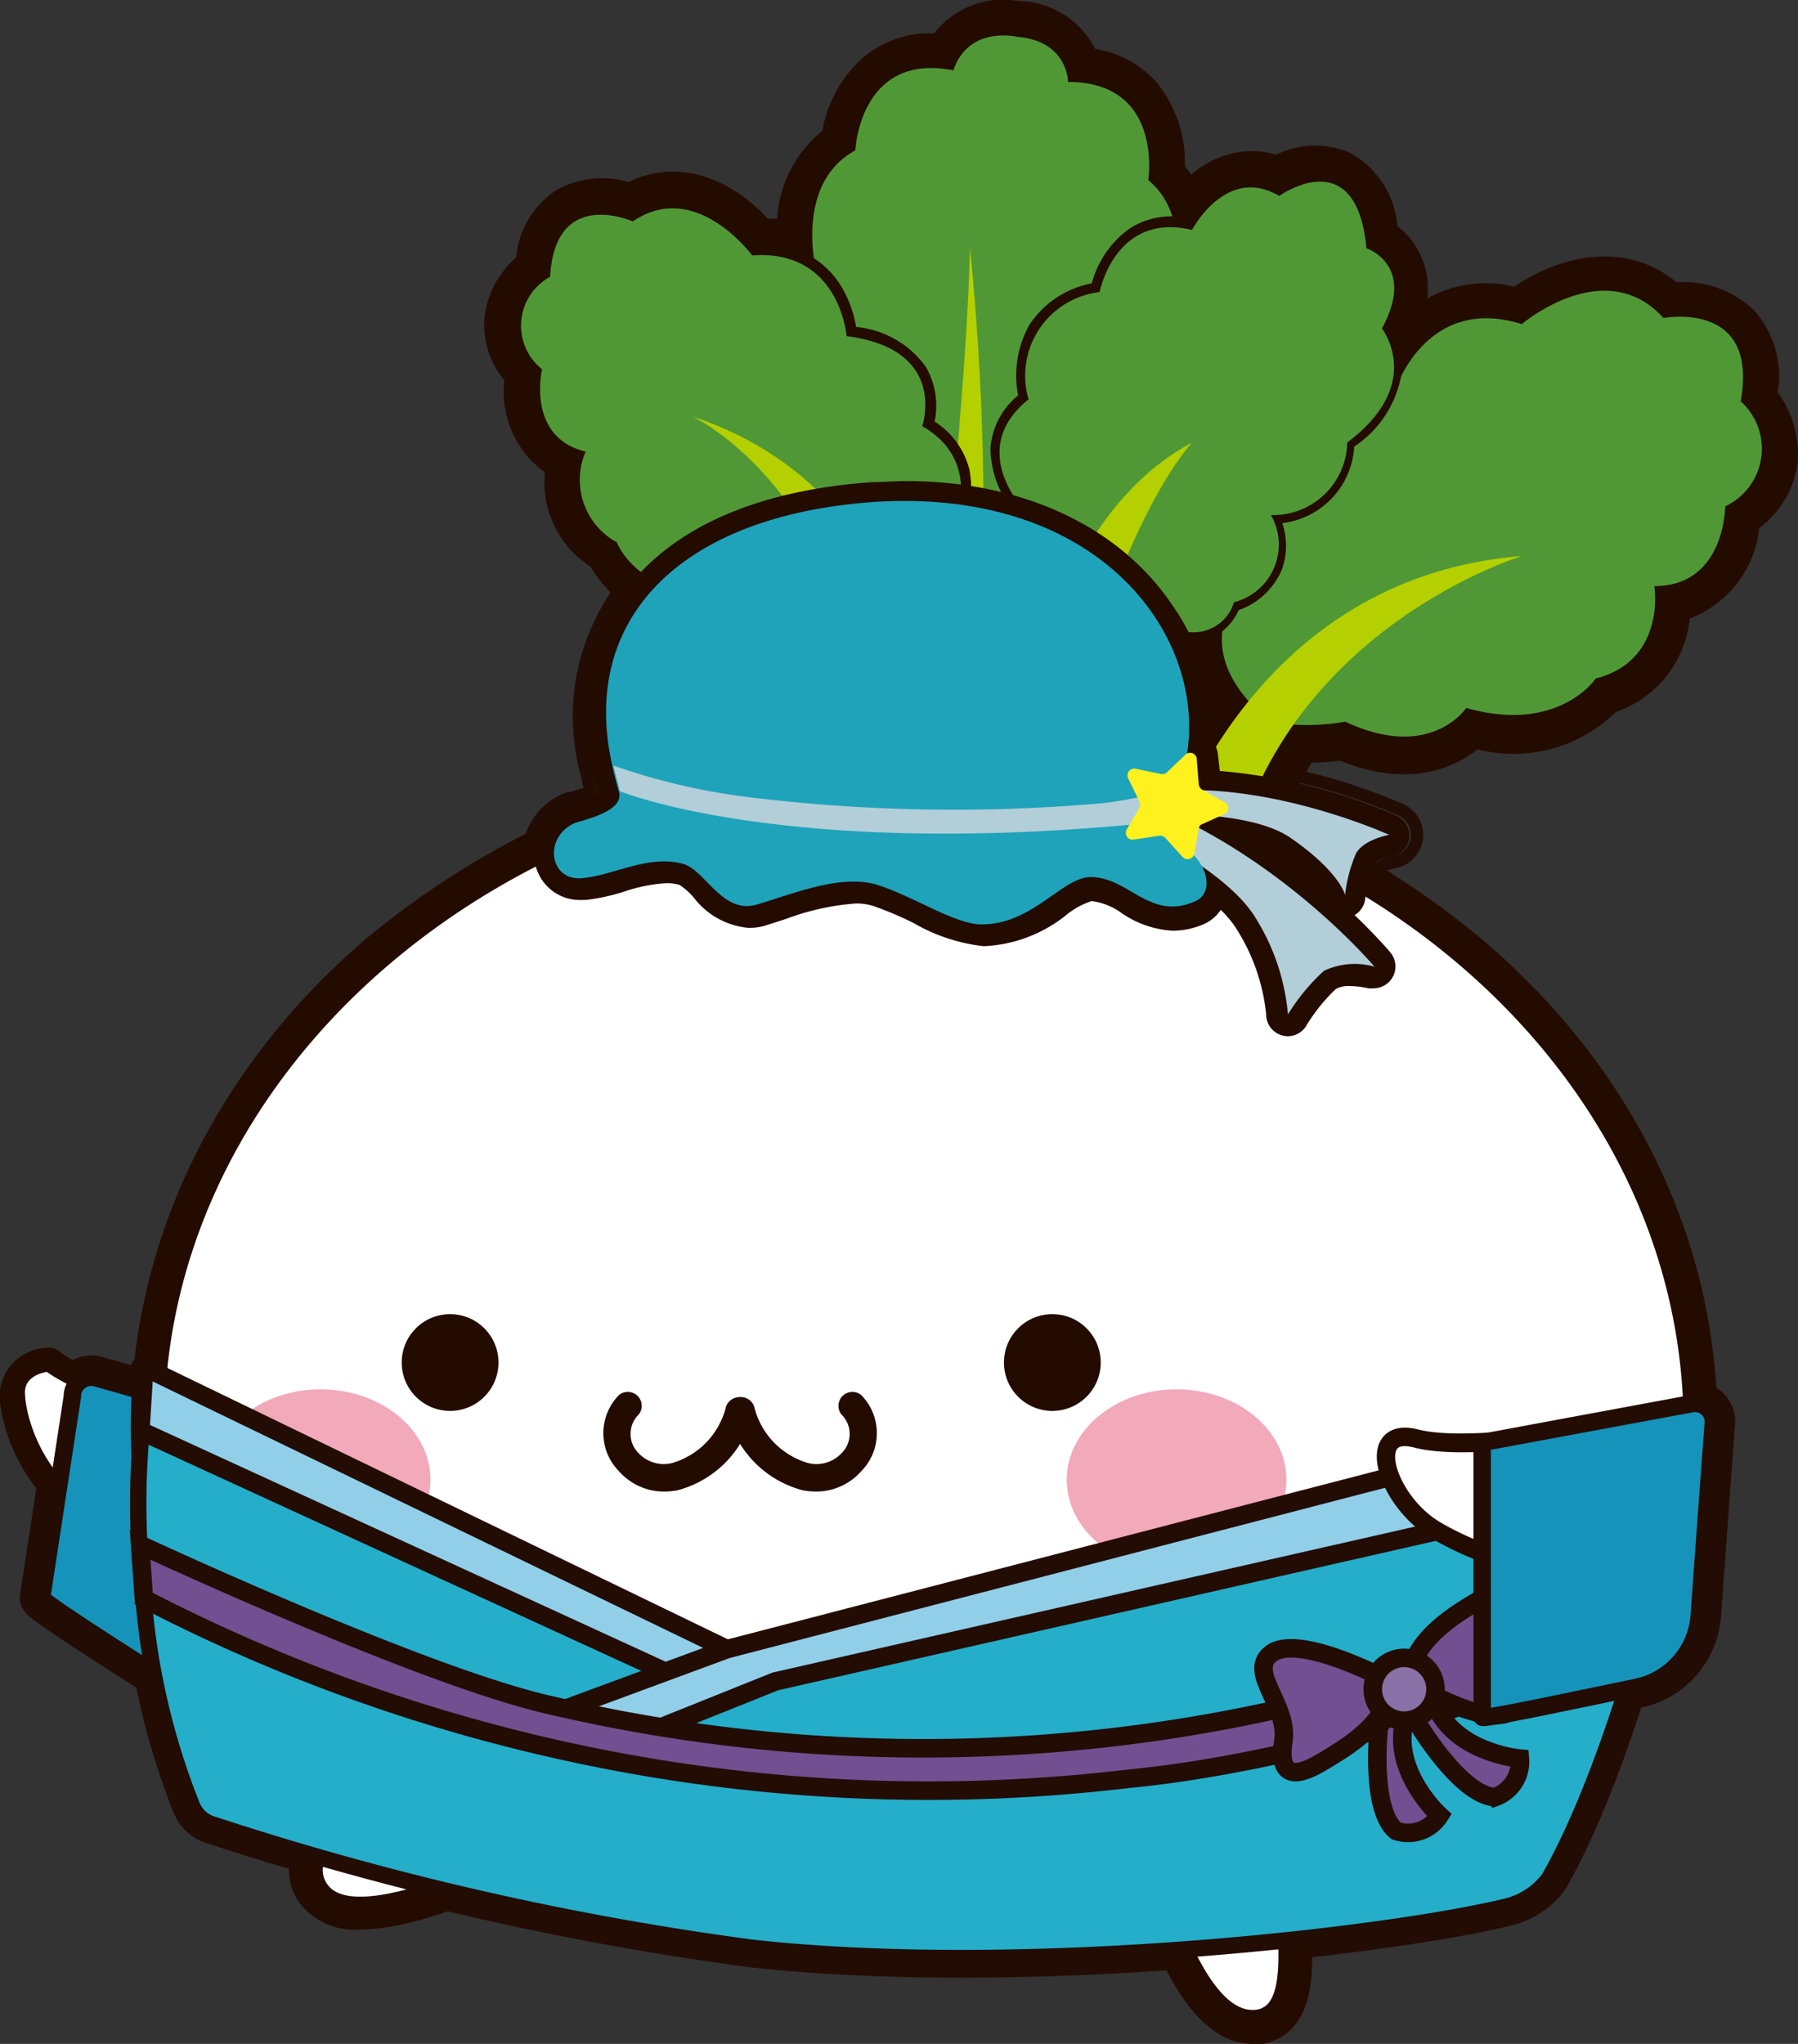
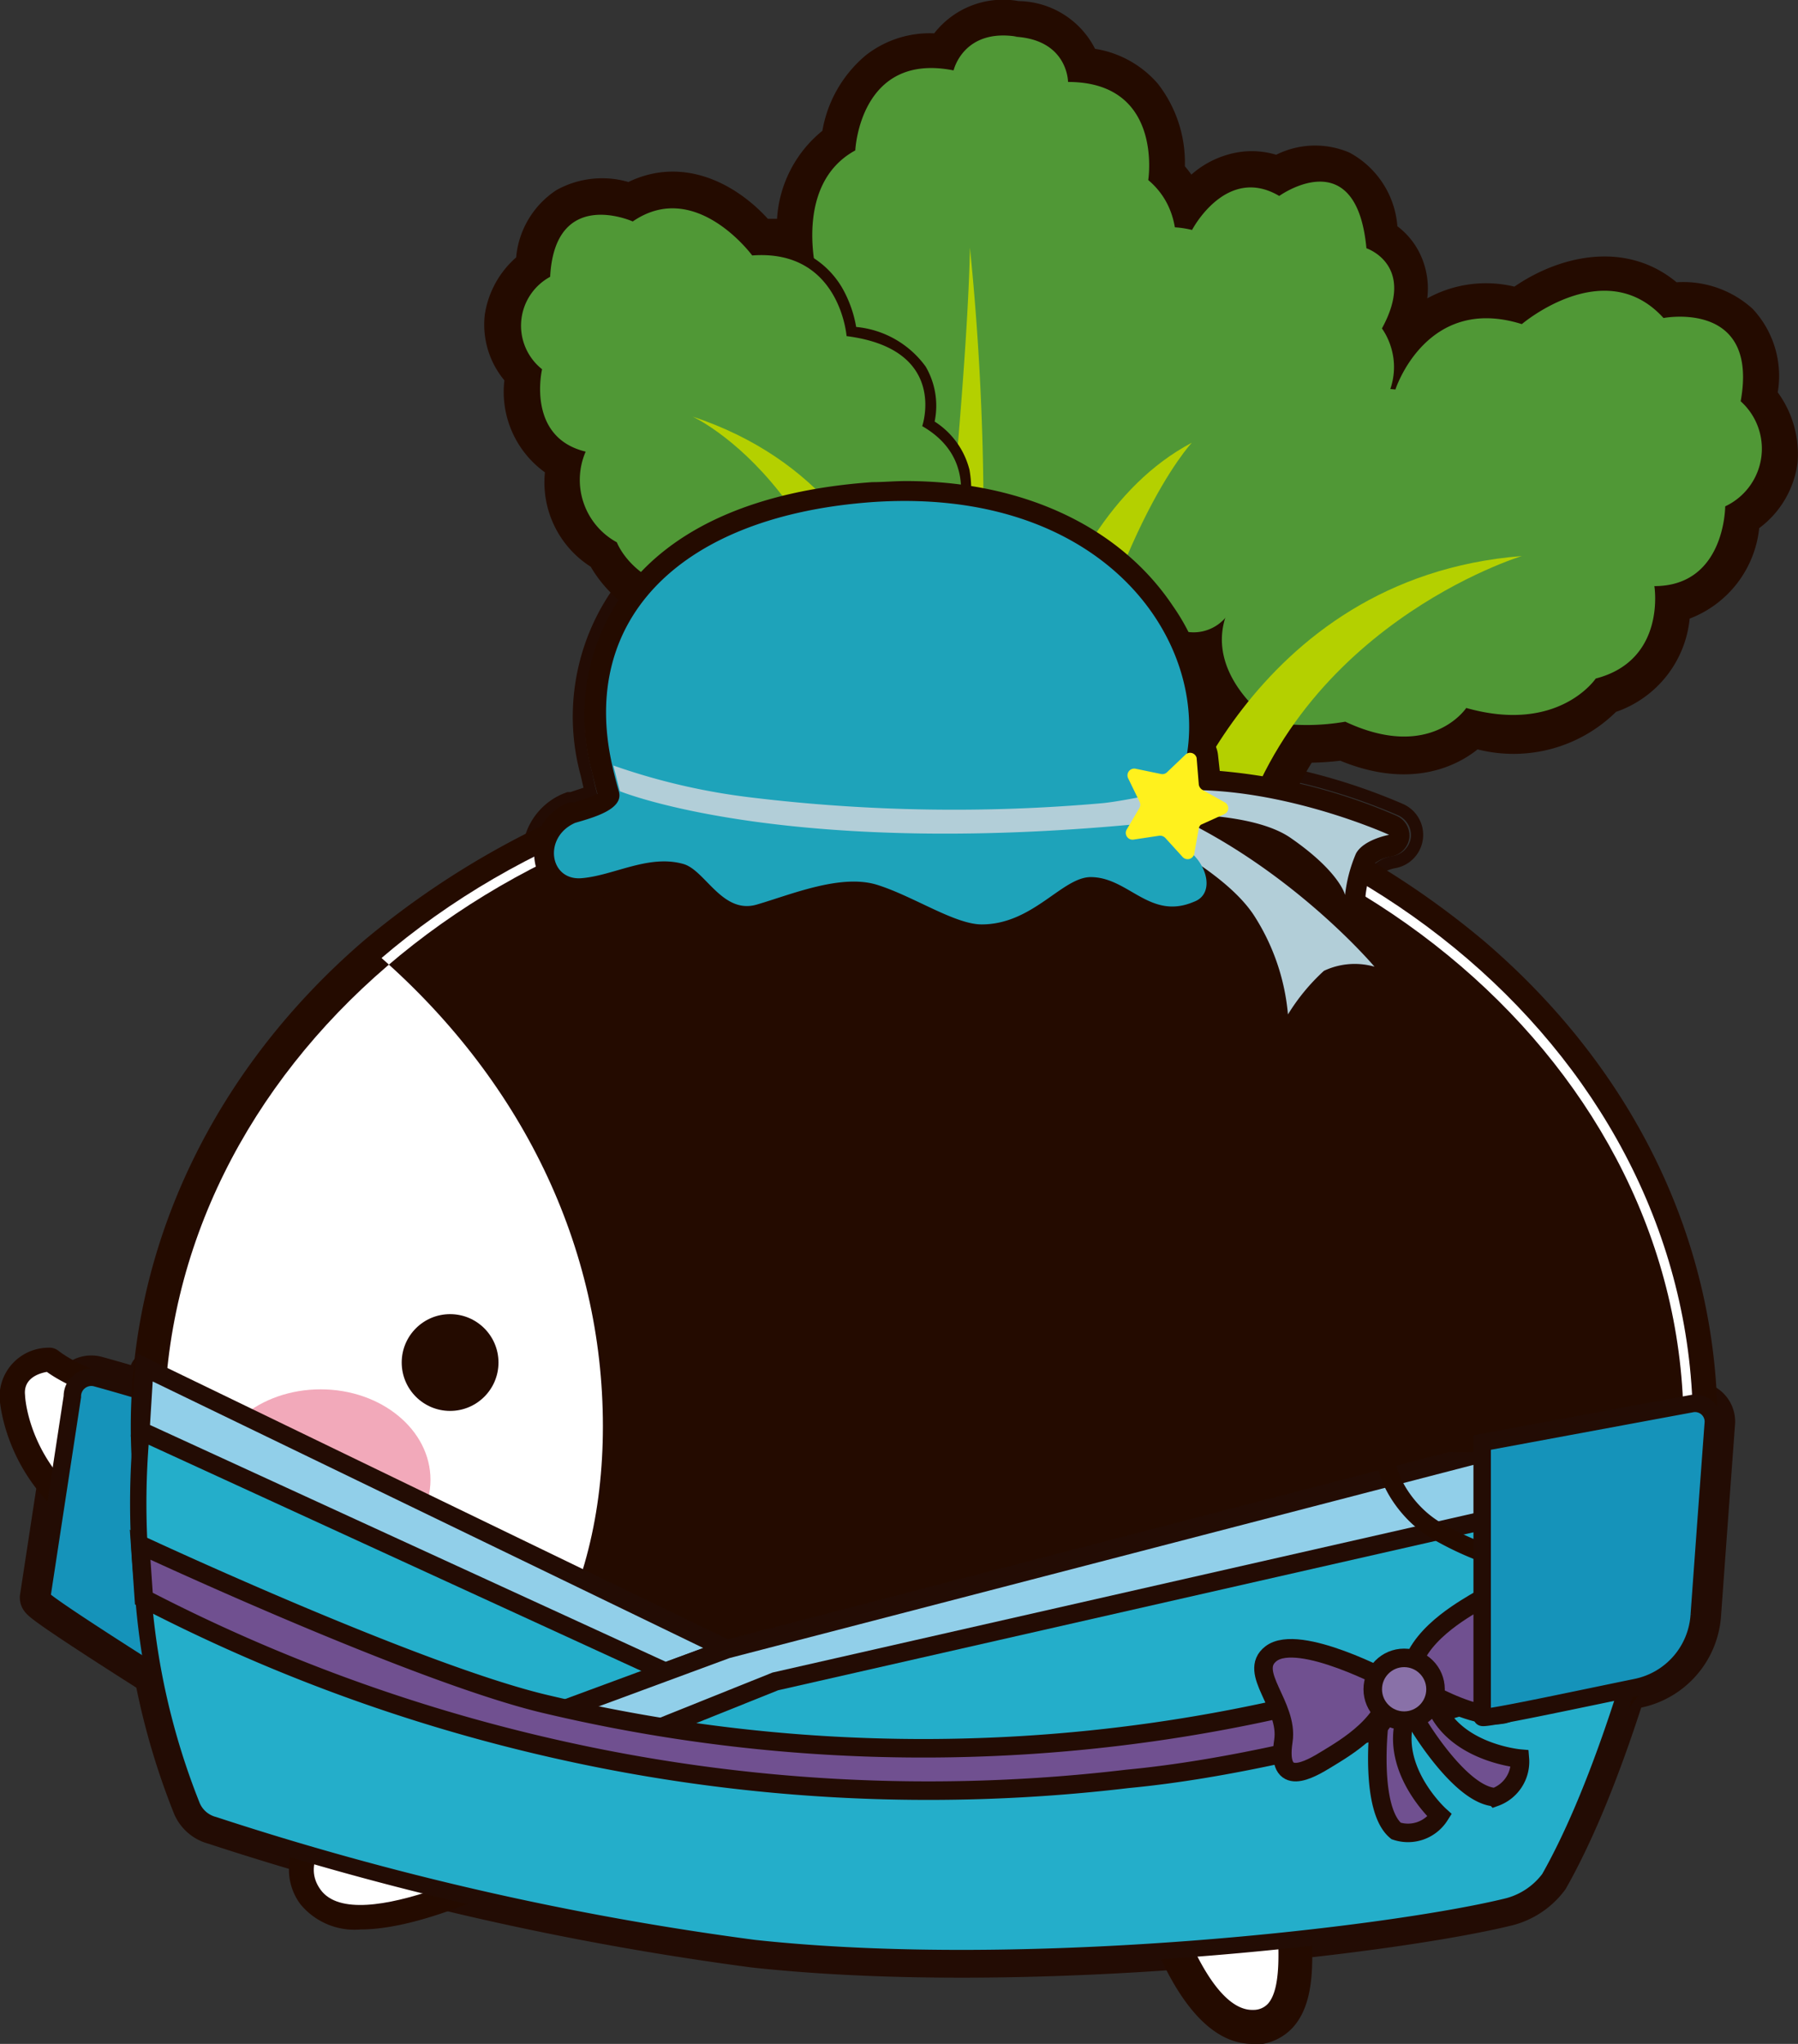
<svg xmlns="http://www.w3.org/2000/svg" viewBox="0 0 82.49 93.77">
  <rect x="0" y="0" width="82.49" height="93.77" fill="#333333" stroke="none" />
  <defs>
    <style>.cls-1,.cls-8{fill:#1593ba;}.cls-1,.cls-12,.cls-16,.cls-17,.cls-18,.cls-6,.cls-7,.cls-8{stroke:#230c04;}.cls-1,.cls-12,.cls-16,.cls-17,.cls-18,.cls-2,.cls-8{stroke-miterlimit:10;}.cls-1,.cls-6{stroke-width:2px;}.cls-2,.cls-6{fill:none;}.cls-2{stroke:#240b00;stroke-width:0.5px;}.cls-3{fill:#fff;}.cls-4{fill:#240b00;}.cls-5{fill:#230c04;}.cls-6,.cls-7{stroke-linecap:round;stroke-linejoin:round;}.cls-12,.cls-7{fill:#24aeca;}.cls-7{stroke-width:1.8px;}.cls-8{stroke-width:0.8px;}.cls-9{fill:#509836;}.cls-10{fill:#b4d000;}.cls-11{fill:#f2a9ba;}.cls-12{stroke-width:0.75px;}.cls-13{fill:#b2ced8;}.cls-14{fill:#1ea3ba;}.cls-15{fill:#fff11d;}.cls-16{fill:#91cfe9;}.cls-16,.cls-17,.cls-18{stroke-width:0.85px;}.cls-17{fill:#705090;}.cls-18{fill:#8971a8;}</style>
  </defs>
  <g id="レイヤー_2" data-name="レイヤー 2">
    <g id="レイヤー_1-2" data-name="レイヤー 1">
      <path class="cls-1" d="M11.19,65.69,8.91,77.92s-7-4.38-7-4.62l1.41-9.23a.87.87,0,0,1,1.11-.85S11.21,65.07,11.19,65.69Z" />
      <path class="cls-2" d="M10.74,64.8a.41.41,0,0,0-.29-.18s-5.81-.81-7.92-2.45a.41.41,0,0,0-.3-.09,2,2,0,0,0-2,2c0,.26.42,6,7.58,7.51.36.08.74.14,1.14.2a.41.41,0,0,0,.47-.33l1.37-6.31A.4.4,0,0,0,10.74,64.8Z" />
      <path class="cls-3" d="M10.4,65s-5.91-.8-8.14-2.54c0,0-1.66.12-1.58,1.54S2,70.36,9,71.35Z" />
      <path class="cls-4" d="M7.83,71.57C.67,70,.27,64.32.25,64.06a2,2,0,0,1,2-2,.41.41,0,0,1,.3.09c2.11,1.64,7.87,2.44,7.92,2.45a.41.41,0,0,1,.29.18.4.4,0,0,1,.07.33L9.44,71.44a.41.41,0,0,1-.47.33C8.57,71.71,8.19,71.65,7.83,71.57ZM2.15,62.94c-.34.06-1.09.28-1,1.07,0,.24.4,5.65,7.6,6.86L9.89,65.4C8.47,65.17,4.17,64.39,2.15,62.94Z" />
      <path class="cls-5" d="M41.57,22c5.35,0,9.81,2.09,12.24,5.73a10.12,10.12,0,0,1,1.72,6.19,1.3,1.3,0,0,1,.37.76l.07.64a26.65,26.65,0,0,1,8.18,2.09,1,1,0,0,1,.58,1,1,1,0,0,1-.82.86,1.75,1.75,0,0,0-.83.36,5.54,5.54,0,0,0-.37,1.53,1.12,1.12,0,0,1-.52.79c1,.94,1.56,1.62,1.64,1.71a1,1,0,0,1-.77,1.64,1.07,1.07,0,0,1-.25,0,3.91,3.91,0,0,0-.84-.1,1.21,1.21,0,0,0-.64.13,8.06,8.06,0,0,0-1.39,1.74,1,1,0,0,1-1.85-.48,9,9,0,0,0-1.41-4,5,5,0,0,0-.69-.81,1.72,1.72,0,0,1-.72.58,3.57,3.57,0,0,1-1.4.3h0a4.55,4.55,0,0,1-2.36-.81,3,3,0,0,0-1.38-.55,3.65,3.65,0,0,0-1.2.67,6.48,6.48,0,0,1-3.8,1.5,8.22,8.22,0,0,1-3.21-1.06,15.48,15.48,0,0,0-1.87-.79,2.57,2.57,0,0,0-.78-.11,11.49,11.49,0,0,0-3.24.72l-.94.3a2.69,2.69,0,0,1-.74.1,3.56,3.56,0,0,1-2.52-1.39,3.06,3.06,0,0,0-.65-.58,2.11,2.11,0,0,0-.62-.08,7.35,7.35,0,0,0-1.85.36,9,9,0,0,1-1.86.41h-.21a2.09,2.09,0,0,1-2.09-1.68,2.51,2.51,0,0,1,1.53-2.79l.1,0,.14,0a7.64,7.64,0,0,0,1.09-.4c-.08-.3-.16-.62-.23-1v0h0v0a9.72,9.72,0,0,1,1.44-8.21c2.18-3,6.13-4.72,11.42-5.09.52,0,1-.05,1.55-.05m0-.55c-.52,0-1,0-1.59.05-5.45.38-9.54,2.22-11.82,5.31a10.22,10.22,0,0,0-1.53,8.67h0v0l.12.53-.6.2-.14,0-.16.06A3.05,3.05,0,0,0,24,39.73a2.63,2.63,0,0,0,2.63,2.12h.26a10.45,10.45,0,0,0,2-.43,6.83,6.83,0,0,1,1.69-.34,1.78,1.78,0,0,1,.41,0c.11.09.36.35.46.45a4.12,4.12,0,0,0,2.92,1.56,3.35,3.35,0,0,0,.89-.12l1-.3a11.07,11.07,0,0,1,3.07-.7,2.22,2.22,0,0,1,.62.08,14.18,14.18,0,0,1,1.79.77A8.72,8.72,0,0,0,45.13,44a7.1,7.1,0,0,0,4.12-1.6,5.83,5.83,0,0,1,.92-.57,2.76,2.76,0,0,1,1.06.47,5,5,0,0,0,2.64.89,4,4,0,0,0,1.61-.35,2.25,2.25,0,0,0,.5-.29,2.29,2.29,0,0,1,.24.33,8.46,8.46,0,0,1,1.32,3.77A1.53,1.53,0,0,0,58.7,48a1.74,1.74,0,0,0,.39.05,1.55,1.55,0,0,0,1.32-.75,7.23,7.23,0,0,1,1.25-1.58h0a2.6,2.6,0,0,1,.3,0,3.38,3.38,0,0,1,.71.09,1.58,1.58,0,0,0,.38,0,1.53,1.53,0,0,0,1.31-.72,1.56,1.56,0,0,0-.12-1.83S63.78,42.77,63,42a1.53,1.53,0,0,0,.28-.73A7.87,7.87,0,0,1,63.52,40a1.75,1.75,0,0,1,.49-.17,1.55,1.55,0,0,0,.37-2.94,27.59,27.59,0,0,0-7.91-2.1l0-.19a1.83,1.83,0,0,0-.36-.89,10.64,10.64,0,0,0-1.83-6.3c-2.53-3.8-7.15-6-12.69-6Z" />
      <path class="cls-6" d="M77.6,64.4a.84.84,0,0,1,1,.93l-.35,4.76-.29,4a3.62,3.62,0,0,1-2.85,3.27" />
      <path class="cls-7" d="M8.81,82.85a1.48,1.48,0,0,0,1,.87,137.12,137.12,0,0,0,24.78,5.65c12.55,1.36,29.1-.59,34.48-1.89a3.44,3.44,0,0,0,2-1.3c4.15-7.32,6.78-21.55,6.78-21.55l-44.56,11L6.85,62.94a36.24,36.24,0,0,0-.3,9.91A32.71,32.71,0,0,0,8.81,82.85Z" />
      <path class="cls-8" d="M11.19,65.69,8.91,77.92s-7-4.38-7-4.62l1.41-9.23a.87.87,0,0,1,1.11-.85S11.21,65.07,11.19,65.69Z" />
      <path class="cls-4" d="M16.54,88.52a3.21,3.21,0,0,1-2.75-1.15,2.64,2.64,0,0,1-.45-2.25c.57-2.31,4.18-4.14,4.59-4.34a1.13,1.13,0,0,1,1.07,0L24.44,84a1.12,1.12,0,0,1-.05,2C23.6,86.42,19.47,88.52,16.54,88.52Zm1.86-5.43c-1.34.76-2.68,1.83-2.86,2.57a.39.39,0,0,0,.08.37c.14.19.83.41,2.53,0a21.68,21.68,0,0,0,3.31-1.13Z" />
      <path class="cls-4" d="M57.45,93.77c-3.36,0-5.1-6.13-5.42-7.36a1.14,1.14,0,0,1,.9-1.39l5.9-1a1.14,1.14,0,0,1,1.28,1.43,10.08,10.08,0,0,0,0,2.28c.14,2,.28,4.09-.79,5.28a2.47,2.47,0,0,1-1.78.8ZM54.57,87c.86,2.57,2.07,4.48,2.88,4.48h0c.13,0,.16,0,.18-.06.43-.48.29-2.51.22-3.61,0-.48-.07-1-.08-1.38Z" />
      <path class="cls-3" d="M18.43,81.8s-5.37,2.64-3.72,4.9S23.86,85,23.86,85Z" />
-       <path class="cls-4" d="M16.54,87.81A2.57,2.57,0,0,1,14.36,87,1.91,1.91,0,0,1,14,85.29c.5-2,4.06-3.8,4.21-3.88a.43.43,0,0,1,.4,0l5.44,3.21a.42.42,0,0,1,.21.37.44.44,0,0,1-.23.37C23.46,85.69,19.34,87.81,16.54,87.81Zm1.87-5.53c-1,.55-3.24,1.94-3.56,3.21a1.11,1.11,0,0,0,.2,1c1,1.32,5.11-.1,7.93-1.48Z" />
      <path class="cls-3" d="M53.13,86.13s1.69,6.6,4.38,6.51,1-5.75,1.51-7.54Z" />
      <path class="cls-4" d="M57.45,93.06c-2.9,0-4.55-6.12-4.73-6.82a.45.45,0,0,1,.05-.34.46.46,0,0,1,.28-.19l5.9-1a.42.42,0,0,1,.48.53,9.42,9.42,0,0,0,0,2.53c.12,1.86.25,3.79-.62,4.76a1.75,1.75,0,0,1-1.27.56Zm-3.79-6.59c.57,2,2.06,5.81,3.84,5.74a.9.9,0,0,0,.67-.28c.63-.7.5-2.61.4-4.14a18.68,18.68,0,0,1-.06-2.17Z" />
      <path class="cls-4" d="M44.64,3.45Zm0,0Z" />
      <path class="cls-4" d="M56.52,41.13a1.58,1.58,0,0,1-.38,0l-2.9-.71a1.61,1.61,0,0,1-1-.77,1.65,1.65,0,0,1-.15-1.27l.14-.41h0l0-.11h0l0-.13.06-.16.06-.17c0-.07.05-.13.07-.19l.67.24-.66-.26a1.71,1.71,0,0,0,.07-.18h0c0-.06,0-.13.08-.2l.66.26-.65-.27.09-.21a2.44,2.44,0,0,0,.1-.24,24.87,24.87,0,0,1,2.4-4.14L55.16,32l0-.08L55,31.73l0-.07c0-.09-.08-.17-.11-.25l0-.07c0-.09-.08-.18-.11-.27v0a2.41,2.41,0,0,1-.08-.25l0-.06,0-.09a3.86,3.86,0,0,1-1-.19h0l-.11.05a4.53,4.53,0,0,1-.81.27h0a3.86,3.86,0,0,1-1,.11h-.11l0,.11,0,.07c0,.12-.07.24-.11.37l0,.09c0,.12-.07.23-.1.35l0,.12-.09.35,0,.12-.09.35L51,33c0,.11,0,.23-.08.34l0,.16c0,.11,0,.22-.08.33l0,.18a2.82,2.82,0,0,0-.07.31l-.05.21c0,.1,0,.2-.07.3l0,.23-.06.32,0,.22c0,.1,0,.21-.07.32l0,.23c0,.12-.05.24-.07.36l0,.21c0,.19-.08.38-.11.57a1.62,1.62,0,0,1-1.6,1.34H46.2a1.64,1.64,0,0,1-1.2-.52,1.67,1.67,0,0,1-.24-.35l-.26,0H40.26a1.63,1.63,0,0,1-1.63-1.54l0-.54v-.17l0-.36,0-.19,0-.36,0-.16c0-.15,0-.31-.05-.47l0-.19a2.7,2.7,0,0,0,0-.28l0-.23a2,2,0,0,0,0-.24v0a1.55,1.55,0,0,0,0-.21l0-.19c0-.18-.06-.36-.1-.53l0-.1-.06-.3,0-.11c0-.11-.05-.21-.07-.31v-.05c0-.18-.08-.35-.13-.52l-.13,0h0l-.09,0h0a8.44,8.44,0,0,1-1.18.09,5.2,5.2,0,0,1-4.17-1.82A6.07,6.07,0,0,1,27.1,26,4.59,4.59,0,0,1,25,21.67a4.55,4.55,0,0,1-1.86-4.22,4,4,0,0,1-.9-3,4.35,4.35,0,0,1,1.44-2.64,4.13,4.13,0,0,1,1.85-3.09,4.32,4.32,0,0,1,3.3-.37c2.45-1.18,4.86,0,6.4,1.69l.42,0A5.64,5.64,0,0,1,37.73,6a5.8,5.8,0,0,1,2-3.47,4.75,4.75,0,0,1,3.13-1A4,4,0,0,1,46.73.05a4,4,0,0,1,3.51,2.19,4.79,4.79,0,0,1,2.88,1.6,5.89,5.89,0,0,1,1.24,3.79c.11.12.2.25.3.38a4.29,4.29,0,0,1,1.65-.91,3.89,3.89,0,0,1,2.24,0A4,4,0,0,1,61.91,7a4.2,4.2,0,0,1,2.2,3.38,3.46,3.46,0,0,1,1.14,1.5,3.66,3.66,0,0,1,.23,1.81,5.57,5.57,0,0,1,4-.54c2-1.38,5.06-2.17,7.44-.2a4.73,4.73,0,0,1,3.49,1.22A4.51,4.51,0,0,1,81.56,18a4.81,4.81,0,0,1,.91,3.23,4.45,4.45,0,0,1-1.76,3,5,5,0,0,1-3.19,4.15,5.05,5.05,0,0,1-3.38,4.28,6.7,6.7,0,0,1-6.35,1.72c-.87.7-3,1.88-6.3.52a12.58,12.58,0,0,1-1.31.09c-.29.47-.57,1-.82,1.47l0,.08a2.56,2.56,0,0,0-.11.24l-.06.13a1.6,1.6,0,0,0-.1.23,1,1,0,0,0-.07.15l-.09.22s0,.11-.07.17l-.08.21-.07.19a1.59,1.59,0,0,0-.07.2c0,.07-.05.14-.08.22v0c0,.06,0,.11,0,.16s-.05.14-.07.22l0,.08s0,.07,0,.11,0,.19-.08.28l0,.15c0,.14-.07.29-.11.43a1.65,1.65,0,0,1-.73,1A1.69,1.69,0,0,1,56.52,41.13Z" />
      <path class="cls-4" d="M42.39,89.49c-10.71,0-19.29-1.79-25.5-5.33C9.66,80,6,73.73,6,65.43S9.8,49.08,16.71,43.14A39.25,39.25,0,0,1,42.39,34a39.21,39.21,0,0,1,25.68,9.16C75,49.08,78.8,57,78.8,65.43S75.13,80,67.9,84.16C61.69,87.7,53.11,89.49,42.39,89.49Zm0-53.24c-18.82,0-34.14,13.09-34.14,29.18,0,19,21.39,21.8,34.14,21.8s34.15-2.83,34.15-21.8C76.54,49.34,61.22,36.25,42.39,36.25Z" />
      <path class="cls-4" d="M44.64,3.45Zm0,0Z" />
      <path class="cls-4" d="M79.86,18.44c.85-4.67-3.54-3.82-3.54-3.82-2.69-3-6.5.28-6.5.28-4.39-1.41-5.8,3-5.8,3-5.38-.57-4.95,3.68-4.95,3.68-4.25,1.27-2.55,6.08-2.55,6.08a3.83,3.83,0,0,0,.76,4.54,21.25,21.25,0,0,0-3.66,6.63l2.9.71a17.89,17.89,0,0,1,2.8-6.24,11,11,0,0,0,2.4-.13c3.92,1.84,5.55-.63,5.55-.63,4.24,1.2,5.94-1.35,5.94-1.35,3.25-.84,2.69-4.24,2.69-4.24,3.25,0,3.25-3.66,3.25-3.66A2.92,2.92,0,0,0,79.86,18.44Z" />
      <path class="cls-4" d="M56.52,39.93h-.1l-2.9-.71a.42.42,0,0,1-.27-.2.47.47,0,0,1,0-.33,21.68,21.68,0,0,1,3.53-6.51,4.11,4.11,0,0,1-.68-4.58,6.26,6.26,0,0,1,.2-4.34,4.1,4.1,0,0,1,2.38-2,3.93,3.93,0,0,1,1.08-2.69,5,5,0,0,1,4-1.13A6.13,6.13,0,0,1,65,15.56a4.52,4.52,0,0,1,4.75-1.13c1.48-1.17,4.52-2.52,6.76-.26a3.87,3.87,0,0,1,3.07.83,3.65,3.65,0,0,1,.76,3.3,3.83,3.83,0,0,1,1,2.75,3.44,3.44,0,0,1-1.7,2.44c-.08,1.37-.82,3.58-3.21,3.83a4,4,0,0,1-2.9,4.21,5,5,0,0,1-4,1.73,8.23,8.23,0,0,1-2-.27c-.58.62-2.41,2.11-5.76.59a11.35,11.35,0,0,1-2.12.12,17.63,17.63,0,0,0-2.61,5.91.38.38,0,0,1-.19.26A.4.4,0,0,1,56.52,39.93Z" />
      <path class="cls-9" d="M58.36,33.14s-3.54-2.4-1.84-5.51c0,0-1.7-4.81,2.55-6.08,0,0-.43-4.25,4.95-3.68,0,0,1.41-4.38,5.8-3,0,0,3.81-3.25,6.5-.28,0,0,4.39-.85,3.54,3.82a2.92,2.92,0,0,1-.71,4.82s0,3.66-3.25,3.66c0,0,.56,3.4-2.69,4.24,0,0-1.7,2.55-5.94,1.35,0,0-1.63,2.47-5.55.63A10.36,10.36,0,0,1,58.36,33.14Z" />
      <path class="cls-10" d="M53.62,38.8s3.61-12.3,16.2-13.29c0,0-10.75,3.25-13.3,14Z" />
      <path class="cls-4" d="M44.5,36.54H42.39a.41.41,0,0,1-.31-.14.44.44,0,0,1-.11-.33s.5-4.4,1-9.6l-.14,0c-.47.08-2.81.26-3.89-3a4.68,4.68,0,0,1-1.62-5,5.58,5.58,0,0,1-.3-6c-.18-.83-.75-4.27,1.81-5.86a5,5,0,0,1,1.62-3.21,3.83,3.83,0,0,1,3-.68,2.8,2.8,0,0,1,3.15-1.51,2.79,2.79,0,0,1,2.77,2.11A3.81,3.81,0,0,1,52.2,4.62a4.9,4.9,0,0,1,.94,3.47c2.2,2.06,1,5.32.61,6.1a5.57,5.57,0,0,1-1.5,5.8,4.68,4.68,0,0,1-2.56,4.53c-1.5,2.61-3.4,2.45-4.17,2.26-.07,3.26-.27,6.42-.6,9.38A.42.42,0,0,1,44.5,36.54Z" />
      <path class="cls-9" d="M42.82,26s-2.45.61-3.52-2.84a4.25,4.25,0,0,1-1.51-4.77,5.18,5.18,0,0,1-.32-5.84S36.38,8.46,39.24,6.9c0,0,.2-4.53,4.51-3.67,0,0,.44-1.94,2.9-1.55l-.18,0C49,1.77,49,3.76,49,3.76c4.39,0,3.68,4.5,3.68,4.5,2.49,2.1.6,5.91.6,5.91a5.15,5.15,0,0,1-1.48,5.65,4.25,4.25,0,0,1-2.43,4.38c-1.74,3.16-4,2.08-4,2.08Z" />
      <path class="cls-10" d="M44.5,11.36a123.15,123.15,0,0,1,0,24.75H42.39S44.36,18.72,44.5,11.36Z" />
      <path class="cls-3" d="M77.67,65.43c0,16.74-15.79,22.93-35.28,22.93S7.12,82.17,7.12,65.43,22.91,35.12,42.39,35.12,77.67,48.69,77.67,65.43Z" />
-       <path class="cls-4" d="M42.39,88.78c-10.59,0-19-1.76-25.15-5.24-7-4-10.54-10.08-10.54-18.11,0-8.22,3.72-16,10.48-21.76a38.54,38.54,0,0,1,25.21-9,38.57,38.57,0,0,1,25.22,9c6.76,5.81,10.48,13.54,10.48,21.76,0,8-3.55,14.12-10.54,18.11C61.45,87,53,88.78,42.39,88.78Zm0-53.24C23.18,35.54,7.54,49,7.54,65.43,7.54,85,29.38,87.94,42.39,87.94S77.24,85,77.24,65.43C77.24,49,61.61,35.54,42.39,35.54Z" />
-       <ellipse class="cls-11" cx="53.98" cy="67.89" rx="5.04" ry="4.15" />
+       <path class="cls-4" d="M42.39,88.78c-10.59,0-19-1.76-25.15-5.24-7-4-10.54-10.08-10.54-18.11,0-8.22,3.72-16,10.48-21.76c6.76,5.81,10.48,13.54,10.48,21.76,0,8-3.55,14.12-10.54,18.11C61.45,87,53,88.78,42.39,88.78Zm0-53.24C23.18,35.54,7.54,49,7.54,65.43,7.54,85,29.38,87.94,42.39,87.94S77.24,85,77.24,65.43C77.24,49,61.61,35.54,42.39,35.54Z" />
      <ellipse class="cls-11" cx="14.71" cy="67.89" rx="5.04" ry="4.15" />
      <circle class="cls-4" cx="20.65" cy="62.51" r="2.22" />
      <circle class="cls-4" cx="48.28" cy="62.51" r="2.22" />
      <path class="cls-4" d="M37.46,68.43a3.55,3.55,0,0,1-.64-.06,4.83,4.83,0,0,1-3.43-3.44.63.63,0,0,1,.4-.8.64.64,0,0,1,.81.4,3.58,3.58,0,0,0,2.47,2.59,1.58,1.58,0,0,0,1.54-.45,1.24,1.24,0,0,0,0-1.77.64.64,0,0,1,.9-.9,2.49,2.49,0,0,1,0,3.5A2.76,2.76,0,0,1,37.46,68.43Z" />
      <path class="cls-4" d="M30.51,68.43a2.76,2.76,0,0,1-2.11-.93,2.49,2.49,0,0,1,0-3.5.64.64,0,0,1,.9.9,1.24,1.24,0,0,0,0,1.77,1.58,1.58,0,0,0,1.54.45,3.58,3.58,0,0,0,2.47-2.59.65.65,0,0,1,.81-.4.63.63,0,0,1,.4.8,4.83,4.83,0,0,1-3.43,3.44A3.55,3.55,0,0,1,30.51,68.43Z" />
      <path class="cls-12" d="M8.81,82.85a1.48,1.48,0,0,0,1,.87,137.12,137.12,0,0,0,24.78,5.65c12.55,1.36,29.1-.59,34.48-1.89a3.44,3.44,0,0,0,2-1.3c4.15-7.32,6.78-21.55,6.78-21.55l-44.56,11L6.85,62.94a36.24,36.24,0,0,0-.3,9.91A32.71,32.71,0,0,0,8.81,82.85Z" />
-       <path class="cls-4" d="M48.46,37.39H46.2a.41.41,0,0,1-.31-.14.39.39,0,0,1-.12-.32,33.38,33.38,0,0,1,2.44-9.58,4.43,4.43,0,0,1-1.45-3.59,4.72,4.72,0,0,1-1.32-3.17,3.45,3.45,0,0,1,1.27-2.45,4.75,4.75,0,0,1,.52-3.24A4.39,4.39,0,0,1,50.09,13a4.52,4.52,0,0,1,1.74-2.52A3.56,3.56,0,0,1,54.47,10a4.25,4.25,0,0,1,2.17-1.79,2.7,2.7,0,0,1,2,.22,3.17,3.17,0,0,1,2.78-.4c.89.41,1.42,1.42,1.6,3a2.35,2.35,0,0,1,1.14,1.22A3.31,3.31,0,0,1,63.8,15a3.54,3.54,0,0,1,.48,2.26,5,5,0,0,1-2.15,3.23A3.75,3.75,0,0,1,58.83,24a3.24,3.24,0,0,1,0,2.08,3.34,3.34,0,0,1-2,1.91A2.53,2.53,0,0,1,55.5,29.3a2.43,2.43,0,0,1-2-.18,3.14,3.14,0,0,1-2.84.36A62.09,62.09,0,0,0,48.88,37,.44.44,0,0,1,48.46,37.39Z" />
      <path class="cls-9" d="M49.52,27.63s-2.47-.71-2.33-4c0,0-3-2.9,0-5.31a3.86,3.86,0,0,1,3.26-4.92s.71-3.7,4.24-2.85c0,0,1.56-3,4-1.56,0,0,3.54-2.55,4,2.4,0,0,2.31.76.71,3.68,0,0,2,2.55-1.59,5.23a3.4,3.4,0,0,1-3.5,3.33,2.73,2.73,0,0,1-1.7,4,1.93,1.93,0,0,1-3,1A2.5,2.5,0,0,1,49.52,27.63Z" />
      <path class="cls-10" d="M46.2,37s1-12.73,8.48-16.69c0,0-4,4.25-6.22,16.69Z" />
      <path class="cls-4" d="M42.39,36.61H40.26a.5.5,0,0,1-.5-.47,29.26,29.26,0,0,0-1-6.38,9.75,9.75,0,0,1-1.09-.36c-3.11.59-4.42-1-4.84-1.67-3.36,0-4.57-1.89-4.88-2.5A3.6,3.6,0,0,1,26.27,21a3.44,3.44,0,0,1-1.94-3.94,3.15,3.15,0,0,1-.94-2.48,3.42,3.42,0,0,1,1.38-2.19,3.26,3.26,0,0,1,1.36-2.7A3.46,3.46,0,0,1,29,9.61c2.38-1.44,4.71.29,5.77,1.6a4.06,4.06,0,0,1,3.87,2A5.52,5.52,0,0,1,39.28,15a4.45,4.45,0,0,1,3.19,1.82,3.57,3.57,0,0,1,.41,2.52,3.7,3.7,0,0,1,1.6,2.22,5.56,5.56,0,0,1-.7,3.78,3.77,3.77,0,0,1-1.75,4,20.89,20.89,0,0,1,.86,6.83A.5.5,0,0,1,42.39,36.61Z" />
      <path class="cls-9" d="M40.57,29.57s3.5-1.33,2.68-4.33c0,0,2.42-3.75-.94-5.69,0,0,1.22-3.53-3.47-4.13,0,0-.31-4-4.33-3.7,0,0-2.6-3.54-5.48-1.56,0,0-3.57-1.61-3.79,2.54a2.55,2.55,0,0,0-.37,4.24s-.74,3.12,2,3.78a3.26,3.26,0,0,0,1.43,4.16s.93,2.51,4.78,2.34c0,0,.89,2.44,4.6,1.67A9.38,9.38,0,0,0,40.57,29.57Z" />
      <path class="cls-10" d="M42.39,36.11s1-13.15-10.62-17c0,0,7.78,3.54,8.49,17Z" />
      <path class="cls-4" d="M61.71,42.12a1,1,0,0,1-1-.82,6,6,0,0,0-2.1-2c-.85-.59-2.68-.92-5.15-.92-1.24,0-2.2.09-2.31.1s-.91.1-1.45.1h0c-1,0-1.34-.51-1.4-.94-.12-.86.72-1.2,1-1.33s.93-.33,1.69-.55a13.27,13.27,0,0,1,3.62-.47,25.78,25.78,0,0,1,9.47,2.14,1,1,0,0,1,.58,1,1,1,0,0,1-.82.86,1.75,1.75,0,0,0-.83.36,5.54,5.54,0,0,0-.37,1.53,1,1,0,0,1-1,.94Z" />
      <path class="cls-4" d="M59.09,47.54a1,1,0,0,1-1-1,9,9,0,0,0-1.41-4c-1.49-2.26-6.76-4.58-8.75-5.31l-1.3-.32c-.4-.11-.73-.2-1-.28s-1.19-.39-1.09-1.26,1-.93,1.22-.93a22.94,22.94,0,0,1,2.59.26c8.78,1.2,15.17,8.67,15.44,9a1,1,0,0,1-.77,1.64,1.07,1.07,0,0,1-.25,0,3.91,3.91,0,0,0-.84-.1,1.21,1.21,0,0,0-.64.13,8.06,8.06,0,0,0-1.39,1.74A1,1,0,0,1,59.09,47.54Z" />
      <path class="cls-4" d="M45.13,43.41a8.22,8.22,0,0,1-3.21-1.06,15.48,15.48,0,0,0-1.87-.79,2.57,2.57,0,0,0-.78-.11,11.49,11.49,0,0,0-3.24.72l-.94.3a2.69,2.69,0,0,1-.74.1,3.56,3.56,0,0,1-2.52-1.39,3.06,3.06,0,0,0-.65-.58,2.11,2.11,0,0,0-.62-.08,7.35,7.35,0,0,0-1.85.36,9,9,0,0,1-1.86.41h-.21a2.09,2.09,0,0,1-2.09-1.68,2.51,2.51,0,0,1,1.53-2.79l.1,0,.14,0a7.64,7.64,0,0,0,1.09-.4c-.09-.32-.17-.66-.25-1a9.72,9.72,0,0,1,1.44-8.21c2.18-3,6.13-4.72,11.42-5.09.52,0,1-.05,1.55-.05,5.35,0,9.81,2.09,12.24,5.73a9.58,9.58,0,0,1,1.13,8.87,3,3,0,0,1-.16.45c-.18.43-.12.89,0,1a3.07,3.07,0,0,1,1.54,2.68,1.83,1.83,0,0,1-1.1,1.6,3.57,3.57,0,0,1-1.4.3h0a4.55,4.55,0,0,1-2.36-.81,3,3,0,0,0-1.38-.55,3.65,3.65,0,0,0-1.2.67A6.48,6.48,0,0,1,45.13,43.41Z" />
      <path class="cls-4" d="M43.37,39.25c-10.27,0-15.11-1.94-15.31-2a1,1,0,0,1-.59-.68l-.3-1.19a1,1,0,0,1,1.35-1.17,29,29,0,0,0,6.11,1.41,68.33,68.33,0,0,0,9.15.54c2.43,0,4.74-.1,6.69-.29.54-.05,1.4-.22,2.09-.35A9.27,9.27,0,0,1,54,35.28h0a1,1,0,0,1,.78.37,1,1,0,0,1,.19.87s-.16.67-.25,1.27a1,1,0,0,1-.88.86,96.58,96.58,0,0,1-10.45.6Z" />
      <path class="cls-4" d="M54.45,40.44a1.29,1.29,0,0,1-1-.43l-.56-.6-.81.11h-.18a1.31,1.31,0,0,1-1.14-2l.41-.72-.36-.74a1.29,1.29,0,0,1,.07-1.26A1.3,1.3,0,0,1,52,34.23l.27,0,.8.16.6-.56a1.26,1.26,0,0,1,.9-.37,1.31,1.31,0,0,1,1.31,1.17l.09.82.72.38a1.31,1.31,0,0,1-.08,2.36l-.74.33-.15.81A1.31,1.31,0,0,1,54.45,40.44Z" />
      <path class="cls-13" d="M51.07,37.44s5.87-.57,8.14,1,2.5,2.62,2.5,2.62a6.67,6.67,0,0,1,.5-1.9c.35-.65,1.52-.86,1.52-.86s-7-3.19-12.39-1.62C47,38,51.07,37.44,51.07,37.44Z" />
      <path class="cls-13" d="M48.22,36.26s7.28,2.66,9.3,5.72a10,10,0,0,1,1.57,4.56,9.27,9.27,0,0,1,1.65-2,3.31,3.31,0,0,1,2.32-.19s-6.3-7.48-14.8-8.63C42.24,34.87,48.22,36.26,48.22,36.26Z" />
      <path class="cls-14" d="M54.32,38.88a1.79,1.79,0,0,1-.47-2.23,2.19,2.19,0,0,0,.13-.37h0c2.33-5.57-2.41-14-13.89-13.25-8.87.62-13.52,5.37-12,12.09.1.47.21.86.3,1.18.25.82-1.14,1.2-2,1.45-1.48.65-1.19,2.66.29,2.54s3.08-1.11,4.68-.65c1,.29,1.78,2.32,3.36,1.86s3.87-1.43,5.54-.9,3.55,1.81,4.78,1.81c2.35,0,3.69-2.17,5-2.17,1.74,0,2.71,2,4.74,1.13C55.78,41,55.38,39.51,54.32,38.88Z" />
      <path class="cls-13" d="M28.44,36.3s7.91,3.25,25.27,1.35c.09-.66.27-1.37.27-1.37-.39,0-2.36.47-3.42.57a77.45,77.45,0,0,1-16.07-.26,29.69,29.69,0,0,1-6.35-1.47Z" />
      <path class="cls-15" d="M54.9,34.77,55,36a.35.35,0,0,0,.17.24l1,.56a.3.3,0,0,1,0,.55l-1.08.49A.33.33,0,0,0,55,38l-.21,1.17a.31.31,0,0,1-.53.15l-.8-.88a.34.34,0,0,0-.27-.1L52,38.52a.31.31,0,0,1-.31-.46l.59-1a.31.31,0,0,0,0-.28l-.52-1.07a.31.31,0,0,1,.35-.44l1.16.24a.3.3,0,0,0,.27-.08l.86-.82A.31.31,0,0,1,54.9,34.77Z" />
      <polygon class="cls-16" points="6.44 65.64 30.53 76.7 33.35 75.66 6.62 62.72 6.44 65.64" />
      <polygon class="cls-16" points="24.28 79.01 33.35 75.66 71.78 65.68 72.06 68.85 35.57 77.14 28.42 80.01 24.28 79.01" />
      <path class="cls-17" d="M6.43,70.87s12.86,6,18.73,7.34a75,75,0,0,0,46.11-3.8c.63,1.58.83,2.2.83,2.2s-11.22,4.14-20.36,5a77.48,77.48,0,0,1-26.47-1.42A78.48,78.48,0,0,1,6.6,73.34Z" />
      <path class="cls-17" d="M63.81,77.16s-4.22-2.28-5.5-1.29c-1.1.85.82,2.36.57,4-.34,2.23,1.22,1.31,2,.83S63.83,79,63.81,77.16Z" />
      <path class="cls-17" d="M64.67,77.16s4.25,2.68,5,.94c.45-1-.39-2.23-.06-3.7.43-2-1.23-1.31-2-.84S64.65,75.31,64.67,77.16Z" />
      <path class="cls-17" d="M63.26,79.23S62.84,83,64.05,84a1.72,1.72,0,0,0,2-.71s-2-1.81-1.68-4S63.26,79.23,63.26,79.23Z" />
      <path class="cls-17" d="M65.08,79.13s1.93,3.23,3.51,3.32a1.73,1.73,0,0,0,1.14-1.77s-2.68-.23-3.73-2.15S65.08,79.13,65.08,79.13Z" />
      <circle class="cls-18" cx="64.42" cy="77.5" r="1.44" />
-       <path class="cls-3" d="M73.18,65.57S67.42,66.64,65,66s-1.4,2.82.86,4.19a14.16,14.16,0,0,0,6.33,1.92" />
      <path class="cls-4" d="M72.35,72.5a.44.44,0,0,0,.25-.36.43.43,0,0,0-.4-.45,13.92,13.92,0,0,1-6.14-1.86c-1.47-.89-2.27-2.65-2-3.29.1-.26.5-.21.82-.13,2.49.66,8.14-.38,8.38-.42a.42.42,0,0,0,.34-.49.43.43,0,0,0-.5-.34c-.06,0-5.69,1-8,.43-1.26-.33-1.69.32-1.82.62-.49,1.18.67,3.33,2.35,4.34a14.72,14.72,0,0,0,6.52,2A.49.49,0,0,0,72.35,72.5Z" />
      <path class="cls-8" d="M75.1,77.41C72.22,78,68,78.91,68,78.78V66.18L77.6,64.4a.84.84,0,0,1,1,.93l-.35,4.76-.29,4A3.62,3.62,0,0,1,75.1,77.41Z" />
    </g>
  </g>
</svg>